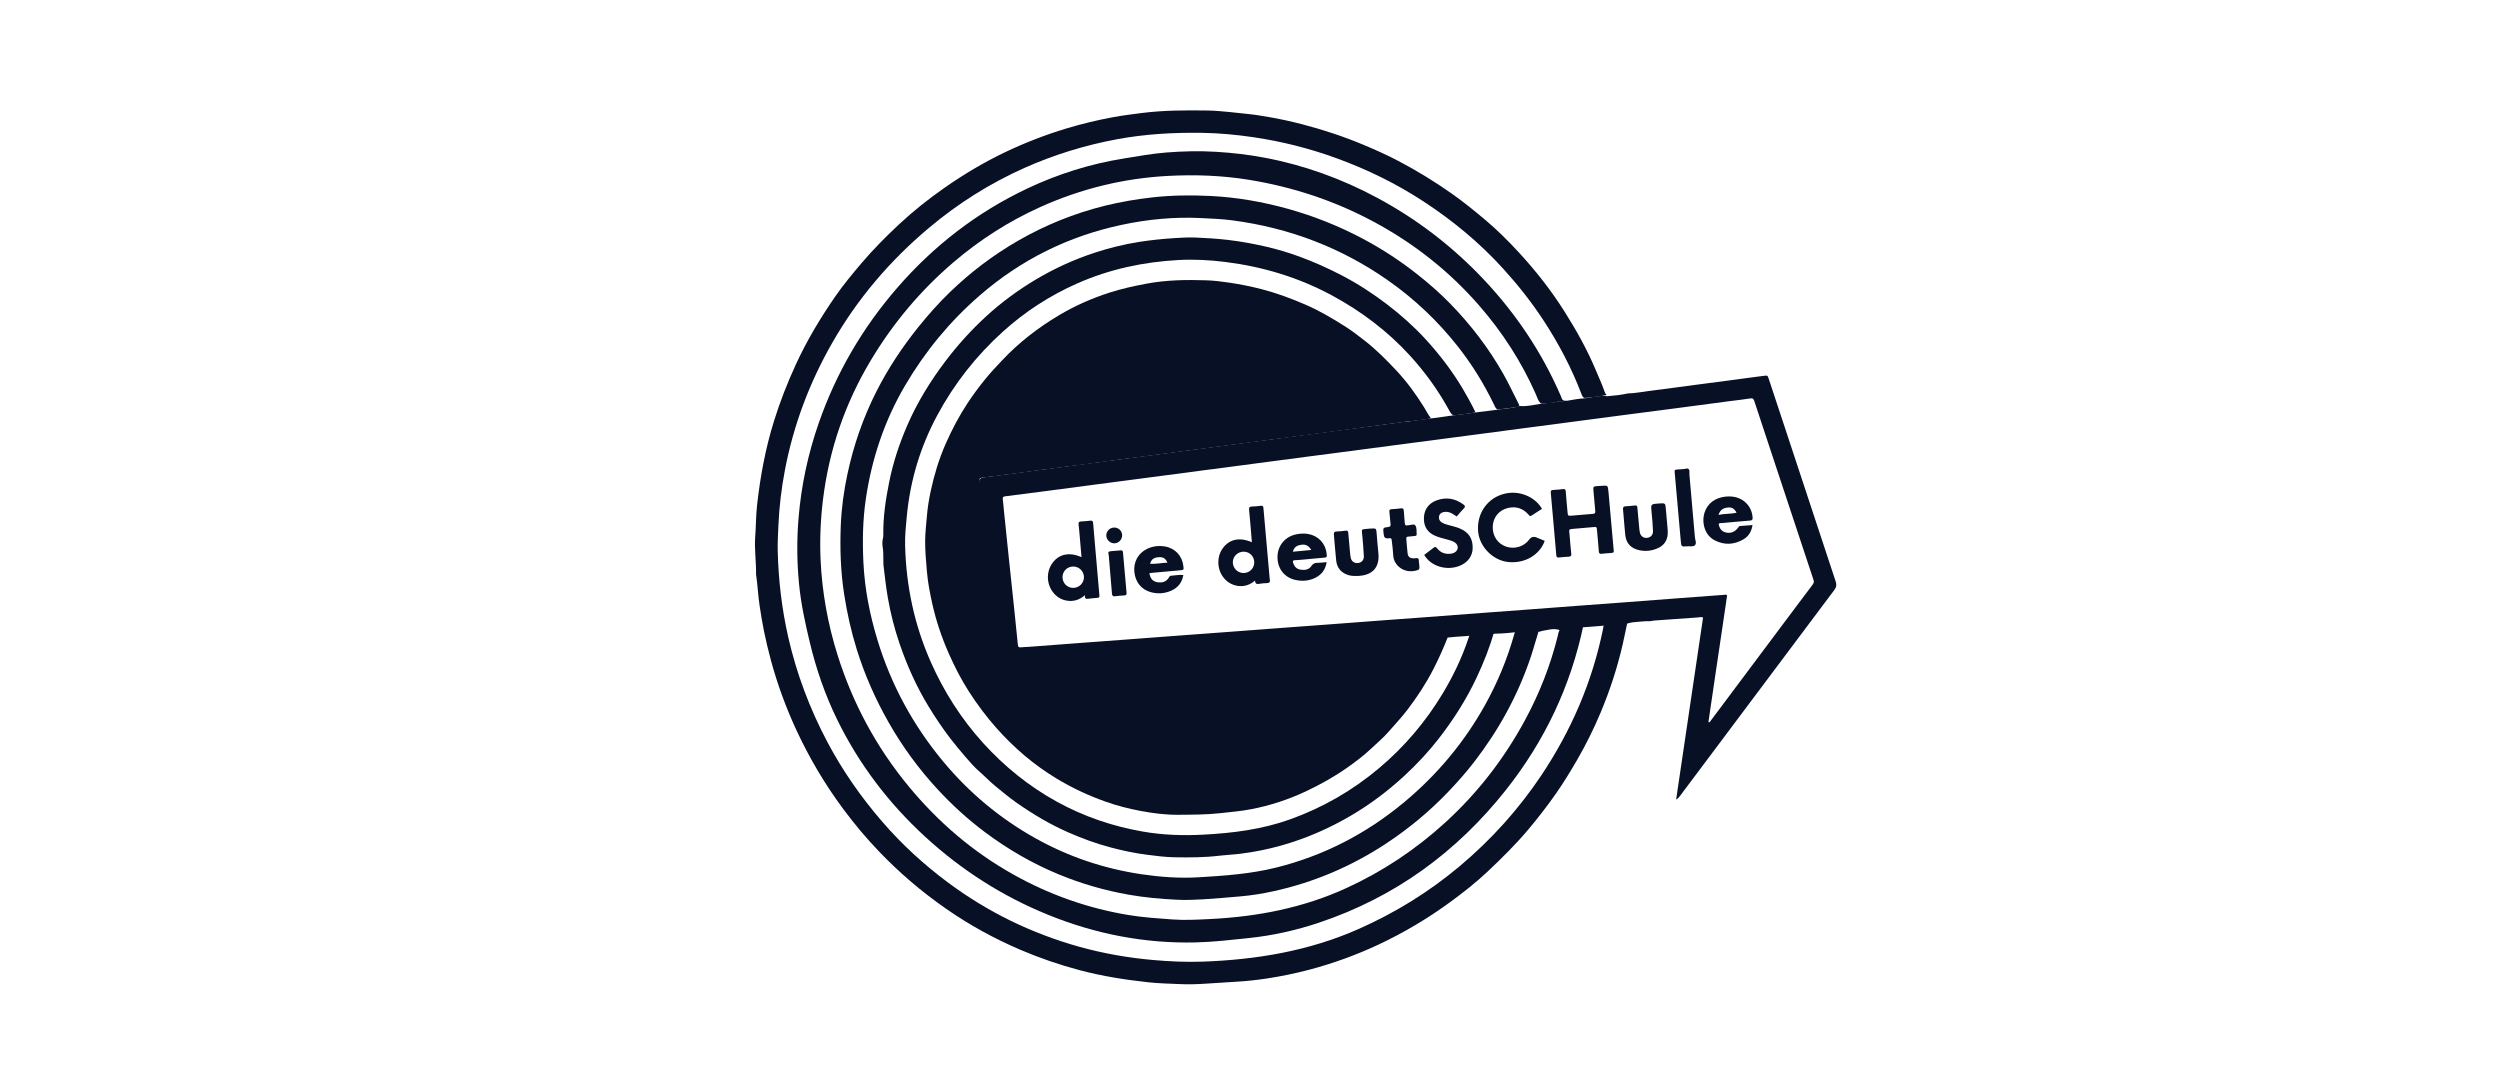
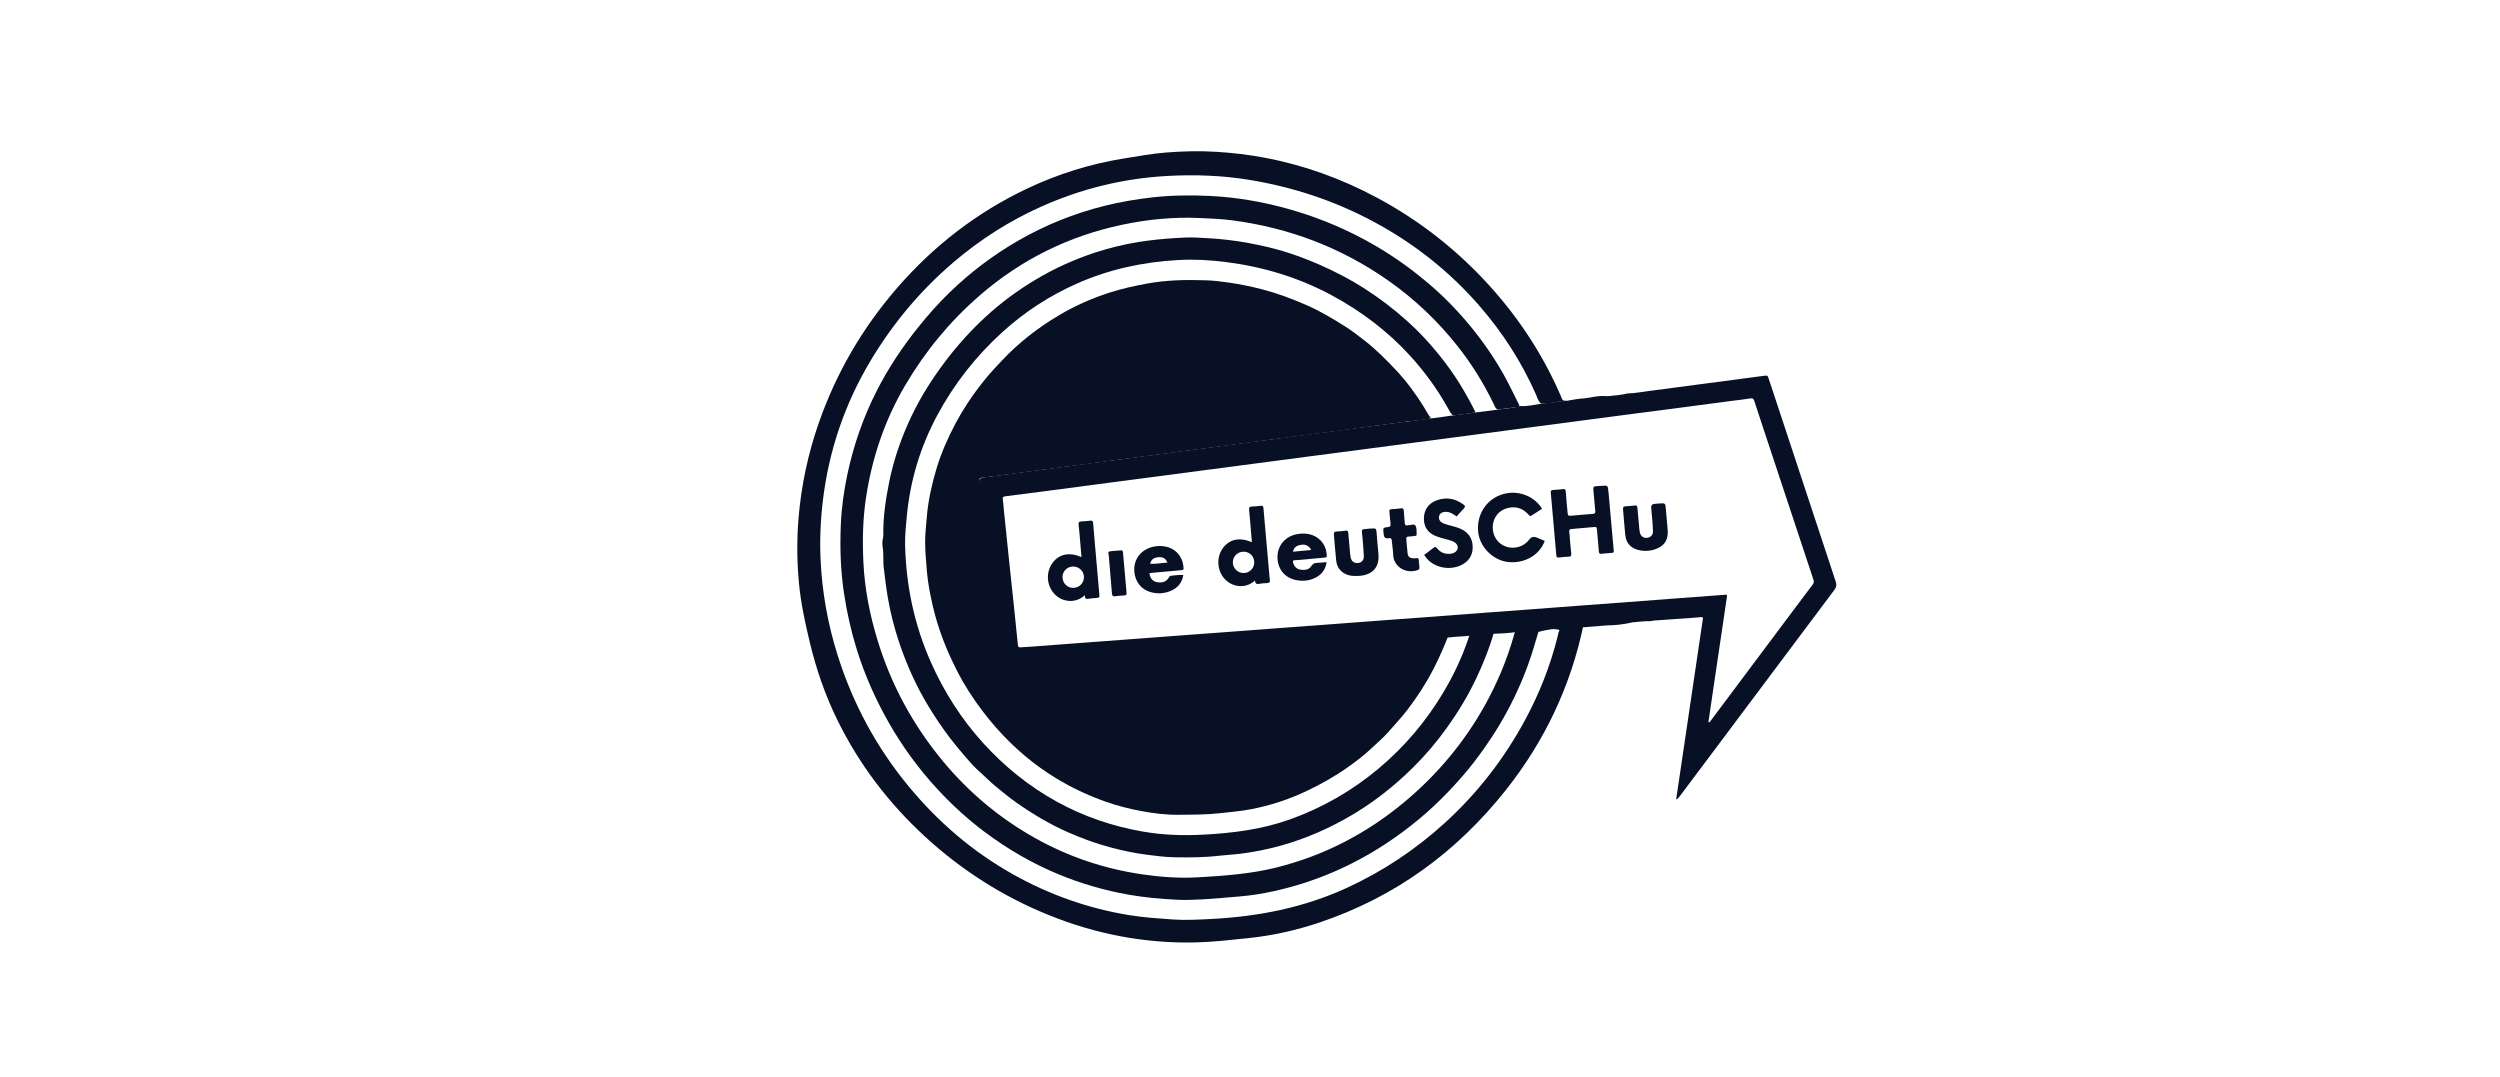
<svg xmlns="http://www.w3.org/2000/svg" width="202" height="87" viewBox="0 0 202 87" fill="none">
-   <path d="M129.731 50.356C130.434 50.303 131.136 50.25 131.839 50.196C131.807 50.214 131.773 50.25 131.743 50.246C131.529 50.226 131.477 50.353 131.44 50.531C131.331 51.041 131.231 51.552 131.114 52.061C130.682 53.946 130.083 55.777 129.337 57.56C128.782 58.883 128.145 60.166 127.426 61.41C126.888 62.337 126.33 63.251 125.715 64.13C125.016 65.129 124.269 66.093 123.483 67.028C122.459 68.243 121.329 69.356 120.176 70.443C119.243 71.322 118.231 72.114 117.194 72.874C115.354 74.221 113.403 75.378 111.339 76.343C109.561 77.174 107.721 77.84 105.821 78.345C104.687 78.646 103.541 78.882 102.385 79.059C101.587 79.181 100.782 79.272 99.972 79.318C99.138 79.366 98.305 79.417 97.472 79.477C96.734 79.53 95.996 79.547 95.263 79.513C94.442 79.474 93.618 79.46 92.799 79.371C90.93 79.168 89.073 78.878 87.252 78.395C85.609 77.959 84.005 77.412 82.443 76.742C80.356 75.849 78.378 74.766 76.515 73.477C75.489 72.768 74.504 72.008 73.555 71.197C72.691 70.457 71.869 69.675 71.08 68.857C70.024 67.762 69.049 66.598 68.141 65.377C66.655 63.378 65.394 61.245 64.347 58.99C63.498 57.158 62.806 55.265 62.279 53.312C62.072 52.543 61.889 51.77 61.729 50.992C61.589 50.312 61.481 49.626 61.376 48.939C61.248 48.104 61.218 47.259 61.092 46.425C61.09 46.413 61.09 46.4 61.09 46.388C61.105 45.38 60.944 44.372 61.021 43.364C61.085 42.521 61.077 41.674 61.17 40.834C61.424 38.522 61.846 36.243 62.54 34.017C63.025 32.457 63.617 30.942 64.3 29.457C65.188 27.524 66.275 25.711 67.481 23.965C68.133 23.022 68.864 22.141 69.606 21.267C70.539 20.171 71.548 19.151 72.596 18.17C73.769 17.073 75.026 16.07 76.35 15.149C77.9 14.07 79.518 13.107 81.223 12.293C82.814 11.535 84.451 10.899 86.141 10.387C87.384 10.012 88.643 9.708 89.917 9.473C90.674 9.332 91.442 9.235 92.206 9.137C94.01 8.906 95.819 8.902 97.629 8.93C98.213 8.94 98.797 9.002 99.379 9.055C99.875 9.1 100.369 9.164 100.865 9.213C101.423 9.268 101.975 9.362 102.526 9.458C103.434 9.613 104.335 9.812 105.226 10.044C106.919 10.484 108.575 11.031 110.19 11.709C111.135 12.105 112.069 12.524 112.977 13C114.494 13.794 115.947 14.69 117.347 15.677C118.275 16.331 119.154 17.047 120.02 17.776C120.976 18.581 121.863 19.465 122.709 20.383C124.089 21.877 125.343 23.473 126.428 25.195C127.386 26.715 128.261 28.281 128.955 29.942C129.185 30.494 129.439 31.035 129.635 31.601C129.675 31.716 129.72 31.837 129.822 31.919C129.225 32.031 128.623 32.11 128.017 32.156C127.861 32.088 127.819 31.937 127.767 31.799C126.975 29.727 125.948 27.773 124.736 25.919C123.765 24.433 122.667 23.043 121.471 21.726C119.56 19.62 117.391 17.828 115.016 16.274C112.821 14.838 110.477 13.693 108.01 12.792C105.815 11.99 103.562 11.423 101.252 11.083C99.879 10.882 98.5 10.753 97.108 10.733C94.799 10.7 92.508 10.83 90.235 11.255C87.664 11.735 85.184 12.496 82.795 13.559C79.986 14.81 77.412 16.436 75.065 18.407C71.907 21.059 69.269 24.15 67.224 27.738C65.395 30.944 64.115 34.351 63.423 37.973C63.14 39.455 62.96 40.95 62.895 42.462C62.866 43.147 62.823 43.831 62.84 44.517C62.898 46.866 63.168 49.188 63.69 51.483C64.369 54.458 65.435 57.287 66.865 59.98C68.094 62.294 69.585 64.428 71.301 66.411C72.877 68.234 74.641 69.849 76.57 71.287C79.794 73.691 83.35 75.424 87.225 76.504C89.183 77.048 91.175 77.394 93.201 77.571C94.525 77.686 95.848 77.748 97.173 77.701C101.519 77.544 105.753 76.843 109.765 75.068C112.738 73.753 115.473 72.064 117.957 69.976C120.499 67.84 122.701 65.397 124.545 62.638C126.965 59.015 128.66 55.085 129.528 50.808C129.562 50.645 129.54 50.448 129.732 50.351L129.731 50.356Z" fill="#081026" />
  <path d="M113.746 34.053C112.545 34.215 111.344 34.375 110.142 34.537C108.916 34.701 107.691 34.868 106.465 35.031C105.251 35.192 104.036 35.347 102.822 35.506C101.769 35.644 100.717 35.787 99.663 35.925C98.635 36.06 97.606 36.194 96.578 36.329C95.524 36.468 94.472 36.61 93.419 36.749C92.391 36.885 91.361 37.017 90.333 37.152C89.28 37.292 88.228 37.435 87.174 37.574C86.158 37.708 85.142 37.839 84.126 37.973C82.862 38.14 81.599 38.31 80.335 38.475C80.013 38.518 79.689 38.547 79.367 38.593C79.142 38.625 79.13 38.656 79.154 38.888C79.294 40.239 79.428 41.589 79.57 42.94C79.734 44.502 79.908 46.061 80.07 47.623C80.209 48.948 80.338 50.275 80.472 51.602C80.545 52.321 80.628 53.039 80.694 53.759C80.713 53.961 80.806 54.011 80.988 53.992C81.311 53.962 81.636 53.942 81.96 53.917C83.457 53.8 84.952 53.682 86.448 53.568C87.246 53.507 88.045 53.458 88.843 53.397C90.04 53.307 91.236 53.212 92.433 53.121C93.206 53.063 93.98 53.011 94.753 52.953C95.987 52.86 97.221 52.764 98.456 52.671C99.204 52.614 99.952 52.562 100.701 52.506C101.96 52.412 103.218 52.314 104.478 52.22C105.276 52.16 106.075 52.11 106.873 52.05C108.07 51.96 109.267 51.866 110.463 51.773C111.149 51.72 111.834 51.67 112.521 51.618C113.231 51.565 113.942 51.511 114.653 51.462C114.802 51.451 114.952 51.458 115.102 51.458C115.217 51.626 115.109 51.769 115.046 51.914C113.998 54.334 112.55 56.478 110.684 58.356C108.706 60.346 106.432 61.873 103.825 62.904C102.212 63.541 100.536 63.926 98.799 64.073C97.914 64.147 97.028 64.246 96.145 64.26C94.935 64.278 93.725 64.171 92.528 63.941C89.048 63.276 85.997 61.757 83.37 59.396C79.681 56.08 77.482 51.948 76.642 47.086C76.418 45.793 76.322 44.485 76.389 43.174C76.583 39.365 77.761 35.894 79.999 32.786C81.434 30.791 83.118 29.05 85.147 27.65C86.955 26.403 88.924 25.504 91.038 24.906C93.195 24.296 95.402 24.137 97.622 24.267C100.078 24.41 102.435 25.017 104.689 26.014C107.182 27.117 109.372 28.642 111.254 30.605C112.165 31.555 112.958 32.597 113.658 33.711C113.722 33.812 113.82 33.913 113.743 34.052L113.746 34.053Z" fill="#081026" />
  <path d="M127.947 50.487C126.919 55.424 124.814 59.865 121.689 63.815C117.707 68.849 112.714 72.492 106.594 74.545C104.74 75.167 102.84 75.594 100.892 75.797C99.475 75.945 98.057 76.112 96.631 76.147C92.496 76.246 88.52 75.472 84.695 73.919C80.993 72.418 77.682 70.3 74.744 67.601C71.794 64.892 69.415 61.755 67.651 58.161C66.669 56.16 65.951 54.068 65.431 51.9C65.055 50.335 64.714 48.765 64.56 47.162C64.391 45.41 64.376 43.653 64.52 41.894C64.737 39.245 65.286 36.67 66.161 34.163C67.571 30.122 69.691 26.488 72.498 23.253C75.436 19.867 78.91 17.176 82.969 15.249C85.468 14.063 88.083 13.241 90.819 12.804C91.955 12.622 93.087 12.412 94.234 12.322C95.583 12.216 96.932 12.184 98.286 12.267C99.586 12.346 100.875 12.497 102.155 12.737C105.377 13.341 108.422 14.446 111.303 15.996C114.524 17.729 117.386 19.93 119.892 22.59C122.503 25.362 124.591 28.48 126.105 31.974C126.125 32.02 126.151 32.064 126.162 32.112C126.216 32.333 126.36 32.411 126.577 32.38C126.312 32.515 126.018 32.418 125.737 32.487C125.368 32.579 124.977 32.581 124.595 32.618C124.562 32.621 124.526 32.594 124.491 32.581C124.268 32.394 124.212 32.113 124.103 31.868C122.938 29.231 121.391 26.834 119.498 24.666C117.083 21.899 114.241 19.66 110.998 17.919C107.826 16.215 104.46 15.105 100.906 14.527C98.744 14.176 96.567 14.099 94.394 14.213C90.811 14.401 87.367 15.243 84.091 16.713C81.519 17.868 79.169 19.374 77.024 21.206C74.368 23.477 72.157 26.119 70.365 29.107C68.275 32.592 66.986 36.353 66.495 40.389C66.3 41.992 66.23 43.599 66.302 45.204C66.421 47.83 66.882 50.405 67.672 52.918C68.903 56.837 70.815 60.388 73.434 63.555C75.805 66.421 78.587 68.814 81.844 70.642C84.775 72.288 87.897 73.394 91.214 73.939C92.372 74.129 93.545 74.204 94.718 74.291C95.749 74.366 96.769 74.308 97.79 74.257C101.607 74.069 105.307 73.355 108.807 71.748C111.746 70.4 114.391 68.635 116.774 66.461C119.404 64.062 121.543 61.291 123.232 58.165C124.39 56.023 125.271 53.777 125.86 51.415C125.908 51.225 125.913 51.016 126.065 50.862C126.143 50.674 126.288 50.559 126.489 50.568C126.977 50.589 127.457 50.479 127.944 50.487H127.947Z" fill="#081026" />
  <path d="M124.342 50.93C124.117 51.642 123.927 52.364 123.69 53.072C122.653 56.165 121.106 58.982 119.115 61.562C118.474 62.392 117.779 63.176 117.056 63.937C115.534 65.537 113.848 66.937 112.007 68.152C109.203 70 106.163 71.299 102.878 72.016C102 72.207 101.114 72.353 100.216 72.428C99.208 72.513 98.203 72.607 97.192 72.667C96.491 72.708 95.79 72.733 95.093 72.699C93.784 72.635 92.481 72.518 91.187 72.289C89.246 71.946 87.37 71.403 85.551 70.652C83.414 69.769 81.431 68.62 79.581 67.236C78.206 66.207 76.941 65.056 75.777 63.798C74.237 62.135 72.904 60.316 71.787 58.343C70.731 56.48 69.869 54.536 69.232 52.492C68.776 51.028 68.443 49.538 68.208 48.021C67.919 46.166 67.861 44.3 67.936 42.431C67.992 41.051 68.181 39.682 68.469 38.328C68.963 35.988 69.743 33.745 70.824 31.611C71.763 29.758 72.908 28.037 74.21 26.417C75.002 25.433 75.837 24.491 76.745 23.613C78.404 22.009 80.23 20.623 82.23 19.467C84.451 18.185 86.807 17.233 89.298 16.618C90.559 16.308 91.836 16.091 93.129 15.947C94.677 15.773 96.228 15.759 97.774 15.833C99.898 15.936 101.989 16.297 104.04 16.867C106.144 17.451 108.161 18.254 110.088 19.274C111.681 20.117 113.183 21.104 114.595 22.227C115.486 22.934 116.342 23.683 117.137 24.495C118.821 26.215 120.276 28.111 121.464 30.207C121.93 31.032 122.324 31.893 122.759 32.734C122.756 32.841 122.694 32.876 122.593 32.889C122.067 32.954 121.543 33.024 121.018 33.092C120.84 33.012 120.785 32.837 120.71 32.682C119.9 31 118.923 29.422 117.763 27.956C116.173 25.945 114.332 24.197 112.235 22.715C108.42 20.021 104.184 18.409 99.557 17.802C98.713 17.692 97.865 17.66 97.015 17.619C94.864 17.515 92.743 17.719 90.647 18.165C86.324 19.082 82.487 20.984 79.15 23.882C76.741 25.973 74.744 28.403 73.132 31.147C71.461 33.992 70.438 37.061 69.958 40.322C69.708 42.023 69.681 43.732 69.763 45.434C69.864 47.569 70.275 49.663 70.9 51.713C72.005 55.344 73.783 58.611 76.209 61.529C78.307 64.05 80.785 66.122 83.655 67.727C86.339 69.229 89.204 70.191 92.243 70.64C93.767 70.865 95.306 70.977 96.843 70.885C98.951 70.761 101.06 70.612 103.122 70.098C106.98 69.135 110.412 67.352 113.457 64.819C116.117 62.605 118.302 59.995 119.986 56.974C120.993 55.167 121.782 53.27 122.341 51.28C122.381 51.137 122.4 50.983 122.534 50.885C123.042 50.848 123.552 50.809 124.06 50.776C124.18 50.768 124.322 50.739 124.338 50.929L124.342 50.93Z" fill="#081026" />
  <path d="M120.729 51.026C120.372 52.313 119.875 53.547 119.307 54.756C118.482 56.514 117.445 58.139 116.258 59.669C115.408 60.765 114.459 61.776 113.439 62.715C112.142 63.908 110.739 64.968 109.218 65.865C107.427 66.924 105.533 67.753 103.523 68.318C102.441 68.623 101.346 68.843 100.23 68.982C99.673 69.051 99.112 69.071 98.557 69.138C97.336 69.287 96.114 69.289 94.89 69.268C94.156 69.255 93.426 69.159 92.697 69.067C91.681 68.938 90.683 68.725 89.695 68.461C88.546 68.156 87.436 67.745 86.347 67.269C84.862 66.622 83.482 65.799 82.159 64.875C81.555 64.453 80.991 63.981 80.422 63.516C79.976 63.151 79.583 62.734 79.15 62.356C78.73 61.988 78.354 61.563 77.992 61.135C77.582 60.651 77.167 60.17 76.782 59.664C76.146 58.83 75.563 57.962 75.019 57.067C74.043 55.461 73.278 53.757 72.677 51.983C72.27 50.783 71.954 49.554 71.738 48.3C71.588 47.431 71.492 46.556 71.386 45.682C71.37 45.547 71.382 45.407 71.376 45.271C71.363 44.91 71.384 44.551 71.32 44.191C71.281 43.962 71.283 43.72 71.346 43.484C71.371 43.39 71.372 43.286 71.371 43.187C71.352 41.75 71.567 40.337 71.849 38.936C72.166 37.357 72.672 35.832 73.313 34.357C74.116 32.507 75.167 30.804 76.382 29.195C77.364 27.897 78.449 26.694 79.644 25.594C80.874 24.459 82.219 23.468 83.659 22.606C85.178 21.699 86.777 20.968 88.457 20.417C89.63 20.033 90.827 19.737 92.05 19.545C93 19.397 93.95 19.299 94.91 19.238C95.484 19.2 96.059 19.17 96.631 19.194C97.489 19.23 98.347 19.285 99.202 19.383C100.269 19.507 101.321 19.703 102.363 19.945C103.237 20.149 104.1 20.408 104.945 20.716C106.121 21.142 107.261 21.653 108.371 22.228C109.684 22.907 110.916 23.708 112.089 24.604C113.182 25.439 114.209 26.351 115.141 27.361C116.301 28.619 117.338 29.973 118.211 31.448C118.573 32.061 118.916 32.682 119.223 33.324C118.622 33.426 118.021 33.523 117.41 33.555C117.201 33.416 117.112 33.189 116.998 32.985C116.143 31.452 115.12 30.044 113.935 28.744C112.122 26.757 110.012 25.165 107.65 23.885C104.944 22.42 102.051 21.548 99.004 21.166C97.749 21.009 96.485 20.941 95.222 21.01C92.388 21.164 89.65 21.748 87.043 22.9C84.827 23.88 82.825 25.178 81.03 26.8C78.867 28.756 77.097 31.011 75.72 33.576C74.357 36.116 73.547 38.822 73.272 41.688C73.196 42.48 73.113 43.276 73.133 44.072C73.214 47.338 73.875 50.475 75.2 53.473C76.269 55.891 77.674 58.094 79.451 60.051C81.168 61.94 83.132 63.528 85.379 64.769C87.571 65.979 89.901 66.767 92.363 67.195C93.975 67.476 95.603 67.525 97.225 67.44C99.602 67.315 101.958 67.021 104.221 66.211C106.876 65.261 109.274 63.881 111.43 62.065C113.488 60.332 115.198 58.313 116.579 56.018C117.423 54.614 118.127 53.139 118.648 51.581C118.699 51.431 118.715 51.258 118.876 51.166C119.493 51.12 120.111 51.073 120.729 51.026Z" fill="#081026" />
  <path d="M117.047 51.312C116.688 52.241 116.286 53.153 115.831 54.041C115.228 55.22 114.504 56.322 113.702 57.373C113.234 57.987 112.696 58.543 112.194 59.128C111.759 59.633 111.247 60.048 110.771 60.503C110.195 61.051 109.555 61.53 108.905 61.992C107.831 62.751 106.69 63.39 105.501 63.948C104.095 64.607 102.629 65.087 101.104 65.381C100.273 65.542 99.431 65.612 98.59 65.706C97.468 65.831 96.349 65.824 95.227 65.835C94.176 65.845 93.138 65.711 92.112 65.515C91.182 65.337 90.264 65.103 89.369 64.787C87.965 64.291 86.623 63.668 85.348 62.893C84.441 62.34 83.581 61.724 82.773 61.041C81.974 60.365 81.229 59.63 80.53 58.846C79.69 57.902 78.942 56.898 78.263 55.838C77.65 54.881 77.137 53.872 76.675 52.834C76.098 51.533 75.644 50.192 75.333 48.805C75.138 47.934 74.969 47.06 74.893 46.167C74.825 45.362 74.752 44.559 74.752 43.752C74.752 43.08 74.836 42.415 74.889 41.747C74.945 41.039 75.058 40.343 75.207 39.654C75.482 38.376 75.857 37.129 76.381 35.926C76.895 34.746 77.492 33.612 78.202 32.539C78.641 31.876 79.117 31.237 79.62 30.619C80.052 30.087 80.523 29.591 80.994 29.092C82.335 27.667 83.865 26.489 85.543 25.487C86.835 24.715 88.201 24.112 89.63 23.649C90.613 23.331 91.621 23.111 92.64 22.92C94.234 22.622 95.84 22.595 97.448 22.648C98.077 22.669 98.71 22.745 99.338 22.839C100.238 22.974 101.127 23.153 102.004 23.383C103.201 23.696 104.356 24.128 105.492 24.62C106.62 25.107 107.669 25.732 108.701 26.385C109.257 26.738 109.78 27.144 110.3 27.551C111.219 28.269 112.034 29.095 112.827 29.939C113.67 30.84 114.398 31.835 115.049 32.884C115.239 33.19 115.396 33.516 115.623 33.798C115.15 33.919 114.662 33.93 114.183 34.011C114.037 34.036 113.887 34.042 113.739 34.058C113.258 33.258 112.73 32.491 112.134 31.769C111.594 31.113 111.017 30.492 110.402 29.908C109.359 28.916 108.209 28.065 106.98 27.317C105.478 26.404 103.878 25.708 102.196 25.203C101.289 24.931 100.364 24.731 99.429 24.572C97.917 24.315 96.394 24.325 94.873 24.368C94.217 24.386 93.56 24.499 92.91 24.602C91.774 24.783 90.67 25.091 89.587 25.477C88.334 25.924 87.152 26.513 86.016 27.199C85.246 27.665 84.516 28.19 83.829 28.765C82.998 29.462 82.225 30.224 81.507 31.042C80.758 31.898 80.075 32.799 79.462 33.752C78.465 35.303 77.715 36.965 77.207 38.739C76.957 39.614 76.786 40.502 76.645 41.396C76.581 41.798 76.577 42.214 76.534 42.62C76.47 43.231 76.476 43.839 76.484 44.448C76.493 45.193 76.586 45.931 76.682 46.671C76.796 47.56 76.981 48.432 77.219 49.296C77.504 50.33 77.854 51.342 78.303 52.315C78.878 53.562 79.533 54.767 80.343 55.882C80.82 56.536 81.317 57.173 81.861 57.775C82.212 58.164 82.563 58.554 82.948 58.909C84.059 59.934 85.251 60.851 86.559 61.619C87.64 62.254 88.775 62.768 89.956 63.179C90.885 63.503 91.841 63.736 92.817 63.894C93.605 64.022 94.402 64.057 95.192 64.139C95.986 64.221 96.765 64.131 97.545 64.09C98.598 64.034 99.657 63.94 100.694 63.727C101.918 63.475 103.111 63.117 104.263 62.624C105.577 62.06 106.82 61.372 107.981 60.542C108.692 60.035 109.375 59.494 110.006 58.888C110.933 57.996 111.816 57.067 112.578 56.026C113.497 54.775 114.279 53.447 114.89 52.02C114.968 51.838 115.097 51.675 115.1 51.464C115.745 51.377 116.393 51.329 117.043 51.316L117.047 51.312Z" fill="#081026" />
  <path d="M148.327 46.993C146.948 42.842 145.582 38.689 144.213 34.536C143.779 33.222 143.346 31.91 142.91 30.597C142.823 30.335 142.818 30.332 142.544 30.363C142.283 30.392 142.024 30.431 141.763 30.466C140.337 30.654 138.912 30.842 137.486 31.031C136.06 31.219 134.635 31.415 133.208 31.594C132.651 31.664 132.098 31.781 131.533 31.788C130.989 31.912 130.435 31.968 129.881 32.014C129.255 31.936 128.652 32.099 128.041 32.185C127.574 32.209 127.115 32.291 126.655 32.376C125.956 32.456 125.257 32.538 124.558 32.616C123.974 32.7 123.399 32.861 122.801 32.803C122.234 32.997 121.636 32.993 121.054 33.096C120.46 33.172 119.865 33.243 119.272 33.321C118.672 33.393 118.077 33.5 117.475 33.553C116.88 33.651 116.28 33.718 115.683 33.8C115.04 33.895 114.392 33.946 113.754 34.065C113.629 34.062 113.504 34.074 113.38 34.092C111.707 34.325 110.03 34.532 108.355 34.756C102.016 35.603 95.675 36.427 89.336 37.27C86.099 37.701 82.859 38.122 79.621 38.554C79.153 38.616 79.08 38.696 79.121 39.15C79.228 40.305 79.353 41.458 79.476 42.612C79.664 44.372 79.839 46.134 80.028 47.894C80.237 49.84 80.423 51.791 80.641 53.735C80.681 54.085 80.816 54.215 81.155 54.182C81.54 54.144 81.929 54.128 82.315 54.099C83.512 54.007 84.707 53.91 85.906 53.828C87.053 53.75 88.2 53.656 89.347 53.571C90.532 53.485 91.715 53.399 92.899 53.306C94.046 53.216 95.193 53.135 96.34 53.05C97.549 52.961 98.758 52.864 99.968 52.779C101.116 52.699 102.262 52.607 103.409 52.522C104.581 52.436 105.752 52.346 106.924 52.258C108.059 52.174 109.193 52.092 110.328 52.008C111.936 51.89 113.542 51.752 115.152 51.651C115.804 51.597 116.454 51.524 117.108 51.503C117.708 51.425 118.315 51.426 118.914 51.353C119.542 51.321 120.167 51.272 120.791 51.203C121.395 51.19 121.996 51.146 122.595 51.06C122.757 51.06 122.918 51.061 123.079 51.051C123.511 51.024 123.941 50.909 124.374 51.044C124.441 51.05 124.491 50.999 124.548 50.99C125.078 50.908 125.606 50.696 126.141 50.966C126.316 50.913 126.452 50.755 126.653 50.763C127.113 50.78 127.566 50.68 128.025 50.677C128.621 50.632 129.218 50.592 129.814 50.534C130.516 50.523 131.212 50.454 131.894 50.287C132.373 50.252 132.849 50.175 133.331 50.194C133.441 50.176 133.551 50.148 133.663 50.14C134.85 50.053 136.035 49.968 137.221 49.887C137.341 49.879 137.464 49.821 137.607 49.904C136.882 54.803 136.156 59.705 135.431 64.607C135.574 64.53 135.652 64.435 135.725 64.337C139.888 58.779 144.048 53.22 148.216 47.666C148.385 47.441 148.415 47.259 148.326 46.992L148.327 46.993ZM146.446 47.259C145.983 47.864 145.53 48.476 145.072 49.086C142.761 52.175 140.449 55.265 138.136 58.354C138.064 58.375 138.032 58.351 138.05 58.276C138.243 56.969 138.433 55.661 138.627 54.354C138.838 52.924 139.051 51.494 139.264 50.063C139.361 49.411 139.456 48.757 139.55 48.114C139.477 48.007 139.384 48.057 139.303 48.063C138.117 48.149 136.931 48.236 135.746 48.327C134.223 48.442 132.702 48.559 131.179 48.674C130.068 48.757 128.958 48.837 127.847 48.92C126.287 49.037 124.727 49.156 123.168 49.273C122.032 49.358 120.896 49.439 119.76 49.524C118.226 49.639 116.691 49.757 115.156 49.872C114.033 49.957 112.909 50.037 111.785 50.12C110.239 50.236 108.691 50.355 107.144 50.47C106.008 50.555 104.872 50.636 103.736 50.721C102.201 50.836 100.666 50.954 99.132 51.068C97.996 51.153 96.86 51.234 95.724 51.319C94.189 51.434 92.654 51.551 91.119 51.666C90.009 51.749 88.898 51.83 87.788 51.913C86.216 52.031 84.644 52.15 83.07 52.268C82.871 52.282 82.67 52.284 82.47 52.305C82.305 52.322 82.259 52.255 82.244 52.099C82.148 51.106 82.045 50.115 81.94 49.122C81.801 47.807 81.659 46.493 81.522 45.179C81.388 43.901 81.257 42.625 81.126 41.347C81.091 41.011 81.07 40.675 81.025 40.342C81.002 40.172 81.067 40.122 81.219 40.102C82.224 39.975 83.228 39.845 84.233 39.714C85.658 39.527 87.084 39.337 88.51 39.15C89.924 38.965 91.338 38.779 92.751 38.594C94.189 38.404 95.628 38.213 97.066 38.025C98.468 37.841 99.868 37.658 101.27 37.473C102.721 37.282 104.171 37.09 105.622 36.899C107.036 36.714 108.45 36.531 109.864 36.345C111.289 36.158 112.715 35.967 114.141 35.781C115.555 35.595 116.969 35.411 118.382 35.225C119.82 35.035 121.259 34.844 122.697 34.655C124.099 34.471 125.499 34.288 126.901 34.103C128.352 33.913 129.802 33.719 131.253 33.529C132.667 33.344 134.081 33.162 135.495 32.977C136.92 32.79 138.346 32.599 139.772 32.411C140.317 32.339 140.867 32.285 141.408 32.195C141.621 32.159 141.689 32.225 141.75 32.412C142.064 33.384 142.391 34.351 142.711 35.322C143.956 39.083 145.203 42.844 146.448 46.605C146.471 46.676 146.486 46.75 146.518 46.817C146.598 46.985 146.554 47.119 146.445 47.262L146.446 47.259Z" fill="#081026" />
  <path d="M129.963 39.751C129.916 39.218 129.921 39.217 129.413 39.255C129.314 39.261 129.214 39.266 129.114 39.273C128.73 39.299 128.723 39.3 128.754 39.684C128.796 40.218 128.845 40.751 128.897 41.285C128.912 41.435 128.879 41.509 128.706 41.521C128.144 41.559 127.585 41.62 127.025 41.663C126.681 41.689 126.683 41.683 126.653 41.338C126.608 40.804 126.55 40.271 126.516 39.737C126.503 39.528 126.423 39.49 126.236 39.525C126.052 39.558 125.862 39.559 125.676 39.574C125.277 39.603 125.282 39.601 125.318 39.984C125.391 40.767 125.458 41.549 125.527 42.331C125.601 43.175 125.679 44.019 125.748 44.863C125.76 45.006 125.809 45.063 125.955 45.047C126.216 45.019 126.478 44.989 126.74 44.981C126.919 44.976 126.978 44.915 126.958 44.734C126.905 44.239 126.86 43.743 126.824 43.246C126.786 42.729 126.697 42.768 127.251 42.719C127.736 42.677 128.223 42.637 128.708 42.592C129.012 42.564 129.012 42.56 129.04 42.874C129.089 43.432 129.145 43.991 129.185 44.55C129.197 44.713 129.252 44.766 129.413 44.746C129.649 44.717 129.885 44.699 130.124 44.684C130.433 44.667 130.402 44.63 130.379 44.368C130.241 42.829 130.101 41.29 129.965 39.751H129.963Z" fill="#081026" />
  <path d="M88.478 44.054C88.427 43.457 88.372 42.862 88.325 42.266C88.313 42.108 88.26 42.047 88.091 42.071C87.844 42.105 87.593 42.118 87.344 42.133C87.186 42.142 87.128 42.21 87.148 42.372C87.19 42.706 87.216 43.041 87.245 43.376C87.292 43.909 87.336 44.442 87.385 45.014C86.398 44.587 85.576 44.764 85.046 45.48C84.508 46.205 84.553 47.253 85.152 47.939C85.425 48.252 85.766 48.452 86.172 48.527C86.715 48.626 87.206 48.486 87.663 48.093C87.639 48.352 87.734 48.413 87.926 48.381C88.135 48.346 88.349 48.337 88.561 48.316C88.851 48.288 88.847 48.288 88.823 48.004C88.707 46.688 88.593 45.372 88.478 44.054ZM86.713 47.501C86.225 47.501 85.844 47.108 85.852 46.616C85.861 46.143 86.24 45.775 86.717 45.775C87.189 45.775 87.574 46.151 87.583 46.62C87.593 47.103 87.199 47.501 86.713 47.501Z" fill="#081026" />
  <path d="M102.585 46.696C102.49 45.627 102.396 44.559 102.301 43.49C102.23 42.683 102.154 41.876 102.087 41.069C102.075 40.916 102.041 40.842 101.865 40.868C101.631 40.903 101.392 40.919 101.155 40.927C100.959 40.933 100.908 41.005 100.928 41.206C101.013 42.061 101.077 42.919 101.152 43.813C100.148 43.379 99.313 43.567 98.785 44.32C98.262 45.065 98.346 46.148 98.98 46.806C99.278 47.114 99.641 47.297 100.066 47.346C100.562 47.403 101.001 47.259 101.406 46.908C101.42 47.172 101.546 47.218 101.76 47.172C101.954 47.131 102.158 47.124 102.357 47.116C102.541 47.108 102.646 47.05 102.599 46.844C102.589 46.797 102.59 46.745 102.586 46.696H102.585ZM100.487 46.301C100.005 46.305 99.606 45.906 99.612 45.425C99.618 44.942 100.022 44.562 100.511 44.576C100.986 44.59 101.348 44.97 101.343 45.449C101.337 45.922 100.962 46.297 100.487 46.301Z" fill="#081026" />
  <path d="M123.561 43.598C123.14 44.169 122.367 44.403 121.683 44.164C121.002 43.927 120.583 43.288 120.614 42.532C120.645 41.806 121.113 41.226 121.822 41.05C122.477 40.887 123.031 41.063 123.485 41.558C123.558 41.637 123.603 41.755 123.749 41.657C124.027 41.471 124.313 41.294 124.594 41.115C124.074 40.187 122.724 39.5 121.338 39.958C120.073 40.375 119.302 41.599 119.435 42.968C119.553 44.182 120.611 45.26 121.824 45.406C123.159 45.566 124.402 44.863 124.815 43.701C124.598 43.611 124.38 43.52 124.16 43.43C123.917 43.329 123.716 43.385 123.559 43.598H123.561Z" fill="#081026" />
  <path d="M117.96 42.702C117.647 42.571 117.316 42.503 116.991 42.411C116.81 42.36 116.631 42.307 116.474 42.199C116.3 42.08 116.239 41.913 116.274 41.712C116.306 41.533 116.455 41.404 116.672 41.367C116.931 41.323 117.168 41.393 117.388 41.527C117.49 41.59 117.587 41.66 117.698 41.733C117.902 41.502 118.085 41.279 118.284 41.075C118.426 40.931 118.368 40.851 118.235 40.755C117.569 40.267 116.844 40.147 116.07 40.432C115.358 40.695 115.003 41.289 115.055 42.046C115.095 42.608 115.37 43.003 115.873 43.251C116.224 43.423 116.606 43.5 116.978 43.605C117.183 43.662 117.392 43.715 117.566 43.842C117.889 44.078 117.853 44.476 117.498 44.66C117.409 44.706 117.313 44.73 117.212 44.742C116.767 44.791 116.395 44.657 116.117 44.303C116.035 44.199 115.97 44.152 115.846 44.25C115.593 44.452 115.333 44.641 115.077 44.835C115.608 45.771 116.918 46.145 117.964 45.709C118.626 45.431 118.994 44.905 118.993 44.242C118.993 43.496 118.655 42.996 117.96 42.705V42.702Z" fill="#081026" />
  <path d="M95.343 46.079C95.65 46.053 95.652 46.053 95.618 45.748C95.529 44.919 94.947 44.287 94.119 44.153C93.617 44.071 93.122 44.131 92.659 44.36C91.961 44.706 91.575 45.419 91.655 46.211C91.737 47.033 92.219 47.633 92.978 47.845C93.54 48.002 94.094 47.962 94.627 47.73C95.178 47.49 95.511 47.074 95.614 46.462C95.261 46.425 94.941 46.501 94.618 46.52C94.507 46.526 94.481 46.608 94.436 46.681C94.211 47.043 93.859 47.105 93.484 47.038C93.105 46.97 92.932 46.692 92.871 46.318C92.944 46.306 93.004 46.291 93.065 46.286C93.824 46.217 94.582 46.148 95.342 46.082L95.343 46.079ZM92.928 45.558C93.014 45.223 93.202 45.067 93.55 45.028C93.954 44.983 94.158 45.09 94.332 45.459C93.857 45.486 93.399 45.576 92.928 45.558Z" fill="#081026" />
  <path d="M104.628 45.264C104.703 45.264 104.779 45.258 104.853 45.251C105.55 45.19 106.247 45.133 106.943 45.064C107.221 45.037 107.221 45.026 107.193 44.744C107.113 43.916 106.52 43.288 105.703 43.146C105.388 43.091 105.081 43.107 104.772 43.166C103.857 43.339 103.241 44.06 103.221 44.967C103.201 45.923 103.767 46.669 104.691 46.864C105.242 46.981 105.788 46.934 106.298 46.675C106.795 46.421 107.098 46.021 107.194 45.422C106.908 45.444 106.673 45.476 106.437 45.477C106.22 45.479 106.085 45.544 105.954 45.74C105.756 46.04 105.421 46.081 105.082 46.029C104.761 45.981 104.582 45.773 104.483 45.48C104.438 45.348 104.465 45.261 104.627 45.263L104.628 45.264ZM105.166 44.013C105.486 43.974 105.75 44.083 105.949 44.438C105.437 44.487 104.968 44.531 104.466 44.579C104.567 44.172 104.844 44.052 105.166 44.013Z" fill="#081026" />
-   <path d="M139.013 42.268C139.088 42.267 139.164 42.261 139.238 42.255C139.96 42.19 140.681 42.118 141.403 42.063C141.592 42.048 141.622 41.975 141.61 41.806C141.552 40.966 140.963 40.306 140.133 40.15C139.806 40.087 139.487 40.105 139.166 40.168C138.335 40.333 137.767 40.924 137.65 41.759C137.566 42.358 137.754 43.252 138.557 43.663C139.338 44.062 140.129 44.018 140.881 43.571C141.296 43.325 141.527 42.938 141.603 42.425C141.286 42.448 141.002 42.47 140.719 42.491C140.681 42.493 140.644 42.499 140.607 42.5C140.519 42.503 140.488 42.569 140.443 42.631C140.185 42.992 139.805 43.13 139.403 43.012C139.109 42.926 138.956 42.712 138.882 42.428C138.851 42.313 138.906 42.27 139.016 42.267L139.013 42.268ZM138.854 41.603C139.004 41.148 139.295 41.034 139.633 41.006C139.95 40.98 140.149 41.109 140.313 41.426C139.847 41.54 139.37 41.491 138.854 41.603Z" fill="#081026" />
  <path d="M111.237 43.13C111.2 42.682 111.202 42.682 110.77 42.707C110.72 42.71 110.67 42.711 110.62 42.716C109.91 42.798 110.032 42.676 110.077 43.35C110.078 43.375 110.085 43.399 110.088 43.424C110.128 43.933 110.18 44.441 110.199 44.951C110.211 45.254 110.012 45.458 109.738 45.491C109.436 45.527 109.203 45.369 109.137 45.06C109.098 44.878 109.088 44.69 109.07 44.505C109.025 44.021 108.979 43.538 108.94 43.054C108.928 42.91 108.873 42.861 108.728 42.879C108.493 42.91 108.256 42.936 108.02 42.942C107.824 42.946 107.759 43.014 107.779 43.213C107.847 43.907 107.885 44.604 107.964 45.296C108.025 45.829 108.306 46.224 108.823 46.424C109.06 46.516 109.306 46.55 109.558 46.533C109.633 46.533 109.709 46.537 109.783 46.533C110.942 46.465 111.498 45.802 111.37 44.66C111.314 44.152 111.278 43.643 111.236 43.134L111.237 43.13Z" fill="#081026" />
  <path d="M134.602 41.155C134.562 40.646 134.566 40.646 134.056 40.68C133.371 40.725 133.379 40.725 133.448 41.392C133.501 41.9 133.542 42.41 133.562 42.919C133.574 43.218 133.369 43.424 133.095 43.458C132.801 43.493 132.565 43.328 132.498 43.017C132.461 42.848 132.452 42.673 132.436 42.499C132.392 42.027 132.356 41.555 132.307 41.084C132.28 40.833 132.271 40.83 132.007 40.851C131.796 40.867 131.584 40.908 131.373 40.907C131.163 40.907 131.124 40.996 131.143 41.181C131.208 41.864 131.247 42.548 131.321 43.23C131.394 43.902 131.781 44.311 132.448 44.456C132.977 44.57 133.494 44.507 133.984 44.279C134.453 44.061 134.709 43.68 134.751 43.167C134.764 43.007 134.75 42.844 134.737 42.682C134.695 42.173 134.643 41.665 134.604 41.156L134.602 41.155Z" fill="#081026" />
  <path d="M114.642 45.304C114.642 45.148 114.591 45.071 114.422 45.1C114.349 45.113 114.271 45.113 114.197 45.112C113.93 45.108 113.769 44.99 113.735 44.722C113.686 44.327 113.666 43.928 113.629 43.532C113.618 43.423 113.657 43.37 113.767 43.361C113.953 43.345 114.14 43.324 114.327 43.306C114.411 43.298 114.475 43.27 114.467 43.172C114.448 42.926 114.491 42.638 114.355 42.451C114.253 42.309 113.981 42.437 113.786 42.441C113.774 42.441 113.761 42.443 113.749 42.446C113.558 42.496 113.512 42.401 113.503 42.23C113.487 41.92 113.444 41.609 113.429 41.299C113.421 41.128 113.378 41.047 113.186 41.075C112.939 41.111 112.689 41.128 112.44 41.143C112.296 41.151 112.244 41.204 112.262 41.352C112.3 41.674 112.316 41.998 112.355 42.319C112.375 42.483 112.347 42.561 112.154 42.584C111.746 42.632 111.747 42.645 111.788 43.056C111.795 43.118 111.804 43.179 111.813 43.241C111.84 43.431 111.943 43.516 112.123 43.498C112.431 43.468 112.433 43.468 112.468 43.786C112.508 44.157 112.557 44.529 112.576 44.902C112.61 45.617 113.358 46.331 114.345 46.119C114.698 46.042 114.717 46.009 114.677 45.637C114.665 45.526 114.64 45.414 114.64 45.303L114.642 45.304Z" fill="#081026" />
-   <path d="M136.505 38.358C136.49 38.2 136.553 37.997 136.43 37.895C136.308 37.793 136.121 37.919 135.988 37.906C135.836 37.915 135.711 37.919 135.586 37.931C135.292 37.956 135.296 37.957 135.321 38.238C135.484 40.048 135.644 41.857 135.803 43.667C135.847 44.177 135.841 44.18 136.335 44.142C136.545 44.124 136.812 44.197 136.951 44.057C137.109 43.894 136.966 43.632 136.949 43.416C136.807 41.73 136.657 40.045 136.506 38.359L136.505 38.358Z" fill="#081026" />
  <path d="M90.737 44.637C90.724 44.485 90.661 44.453 90.52 44.472C90.31 44.498 90.097 44.503 89.886 44.522C89.511 44.555 89.526 44.595 89.586 44.869C89.602 44.942 89.6 45.018 89.606 45.092C89.606 45.092 89.606 45.092 89.605 45.092C89.686 46.046 89.771 47 89.846 47.954C89.859 48.128 89.914 48.201 90.096 48.178C90.343 48.146 90.592 48.12 90.841 48.111C91.019 48.104 91.039 48.018 91.024 47.871C90.924 46.793 90.827 45.716 90.737 44.639V44.637Z" fill="#081026" />
-   <path d="M90.037 43.901C90.383 43.899 90.671 43.603 90.669 43.253C90.666 42.899 90.383 42.622 90.025 42.626C89.672 42.629 89.386 42.918 89.39 43.266C89.394 43.608 89.694 43.904 90.037 43.901Z" fill="#081026" />
</svg>